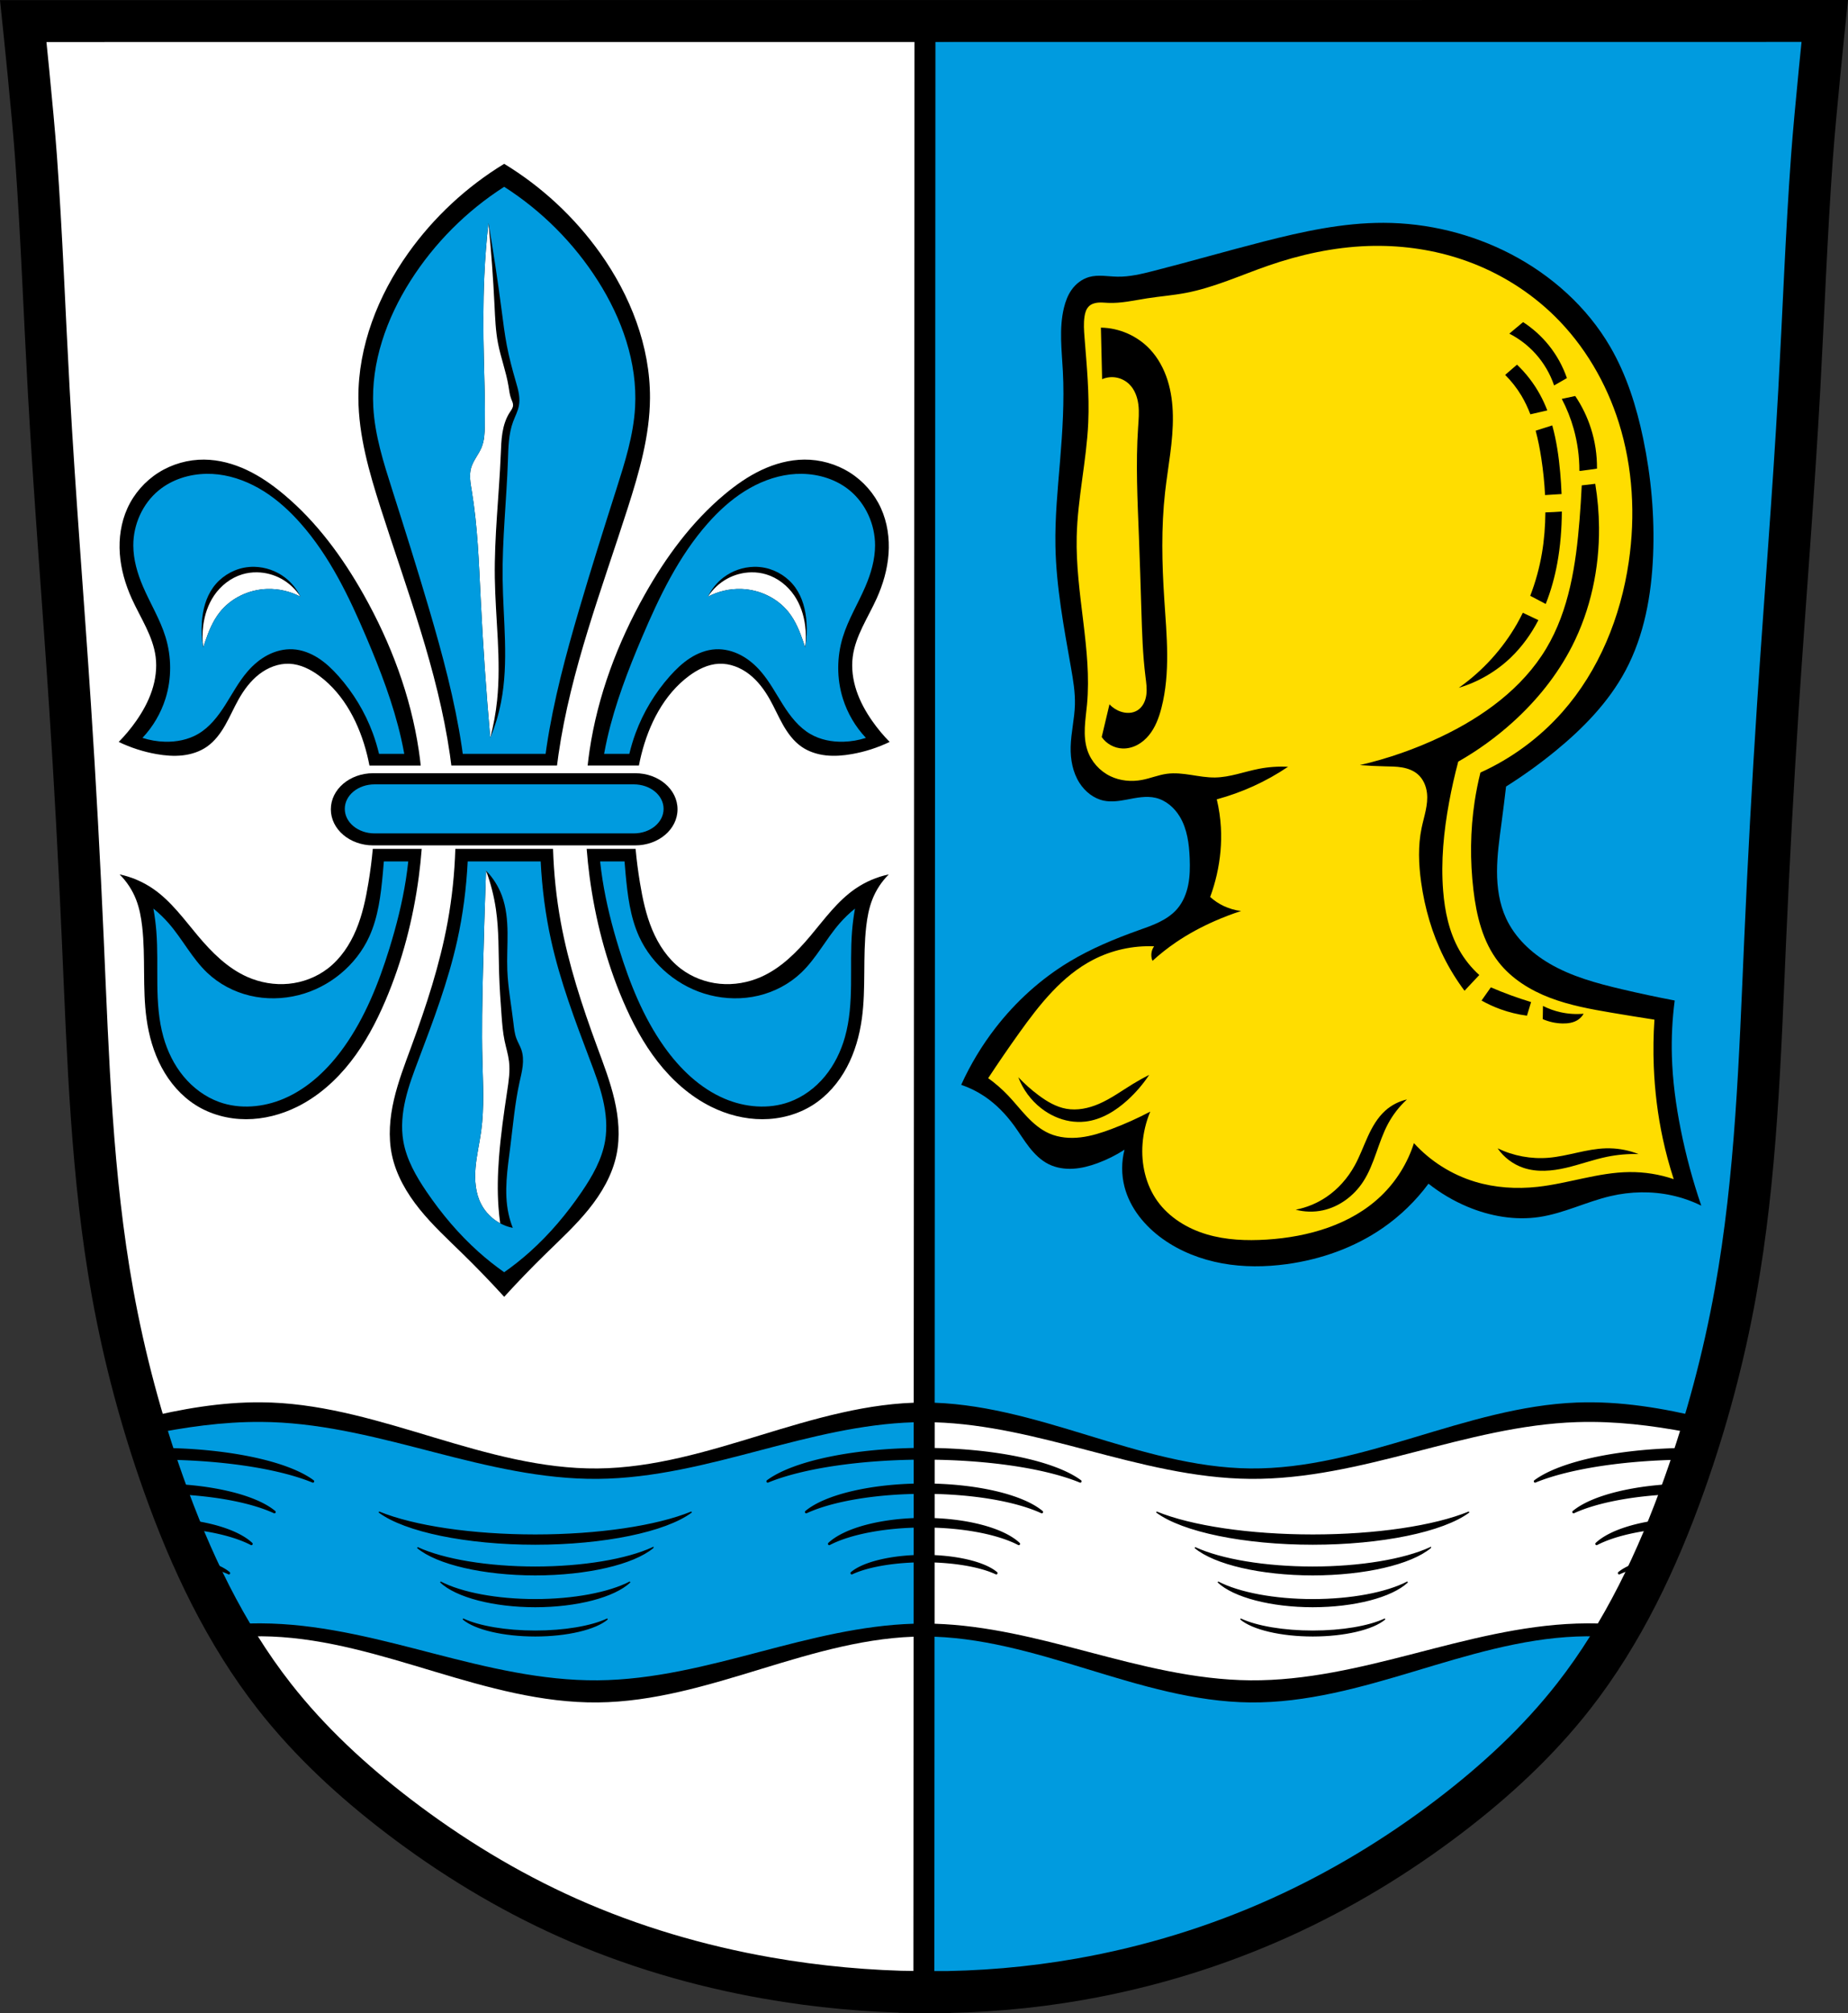
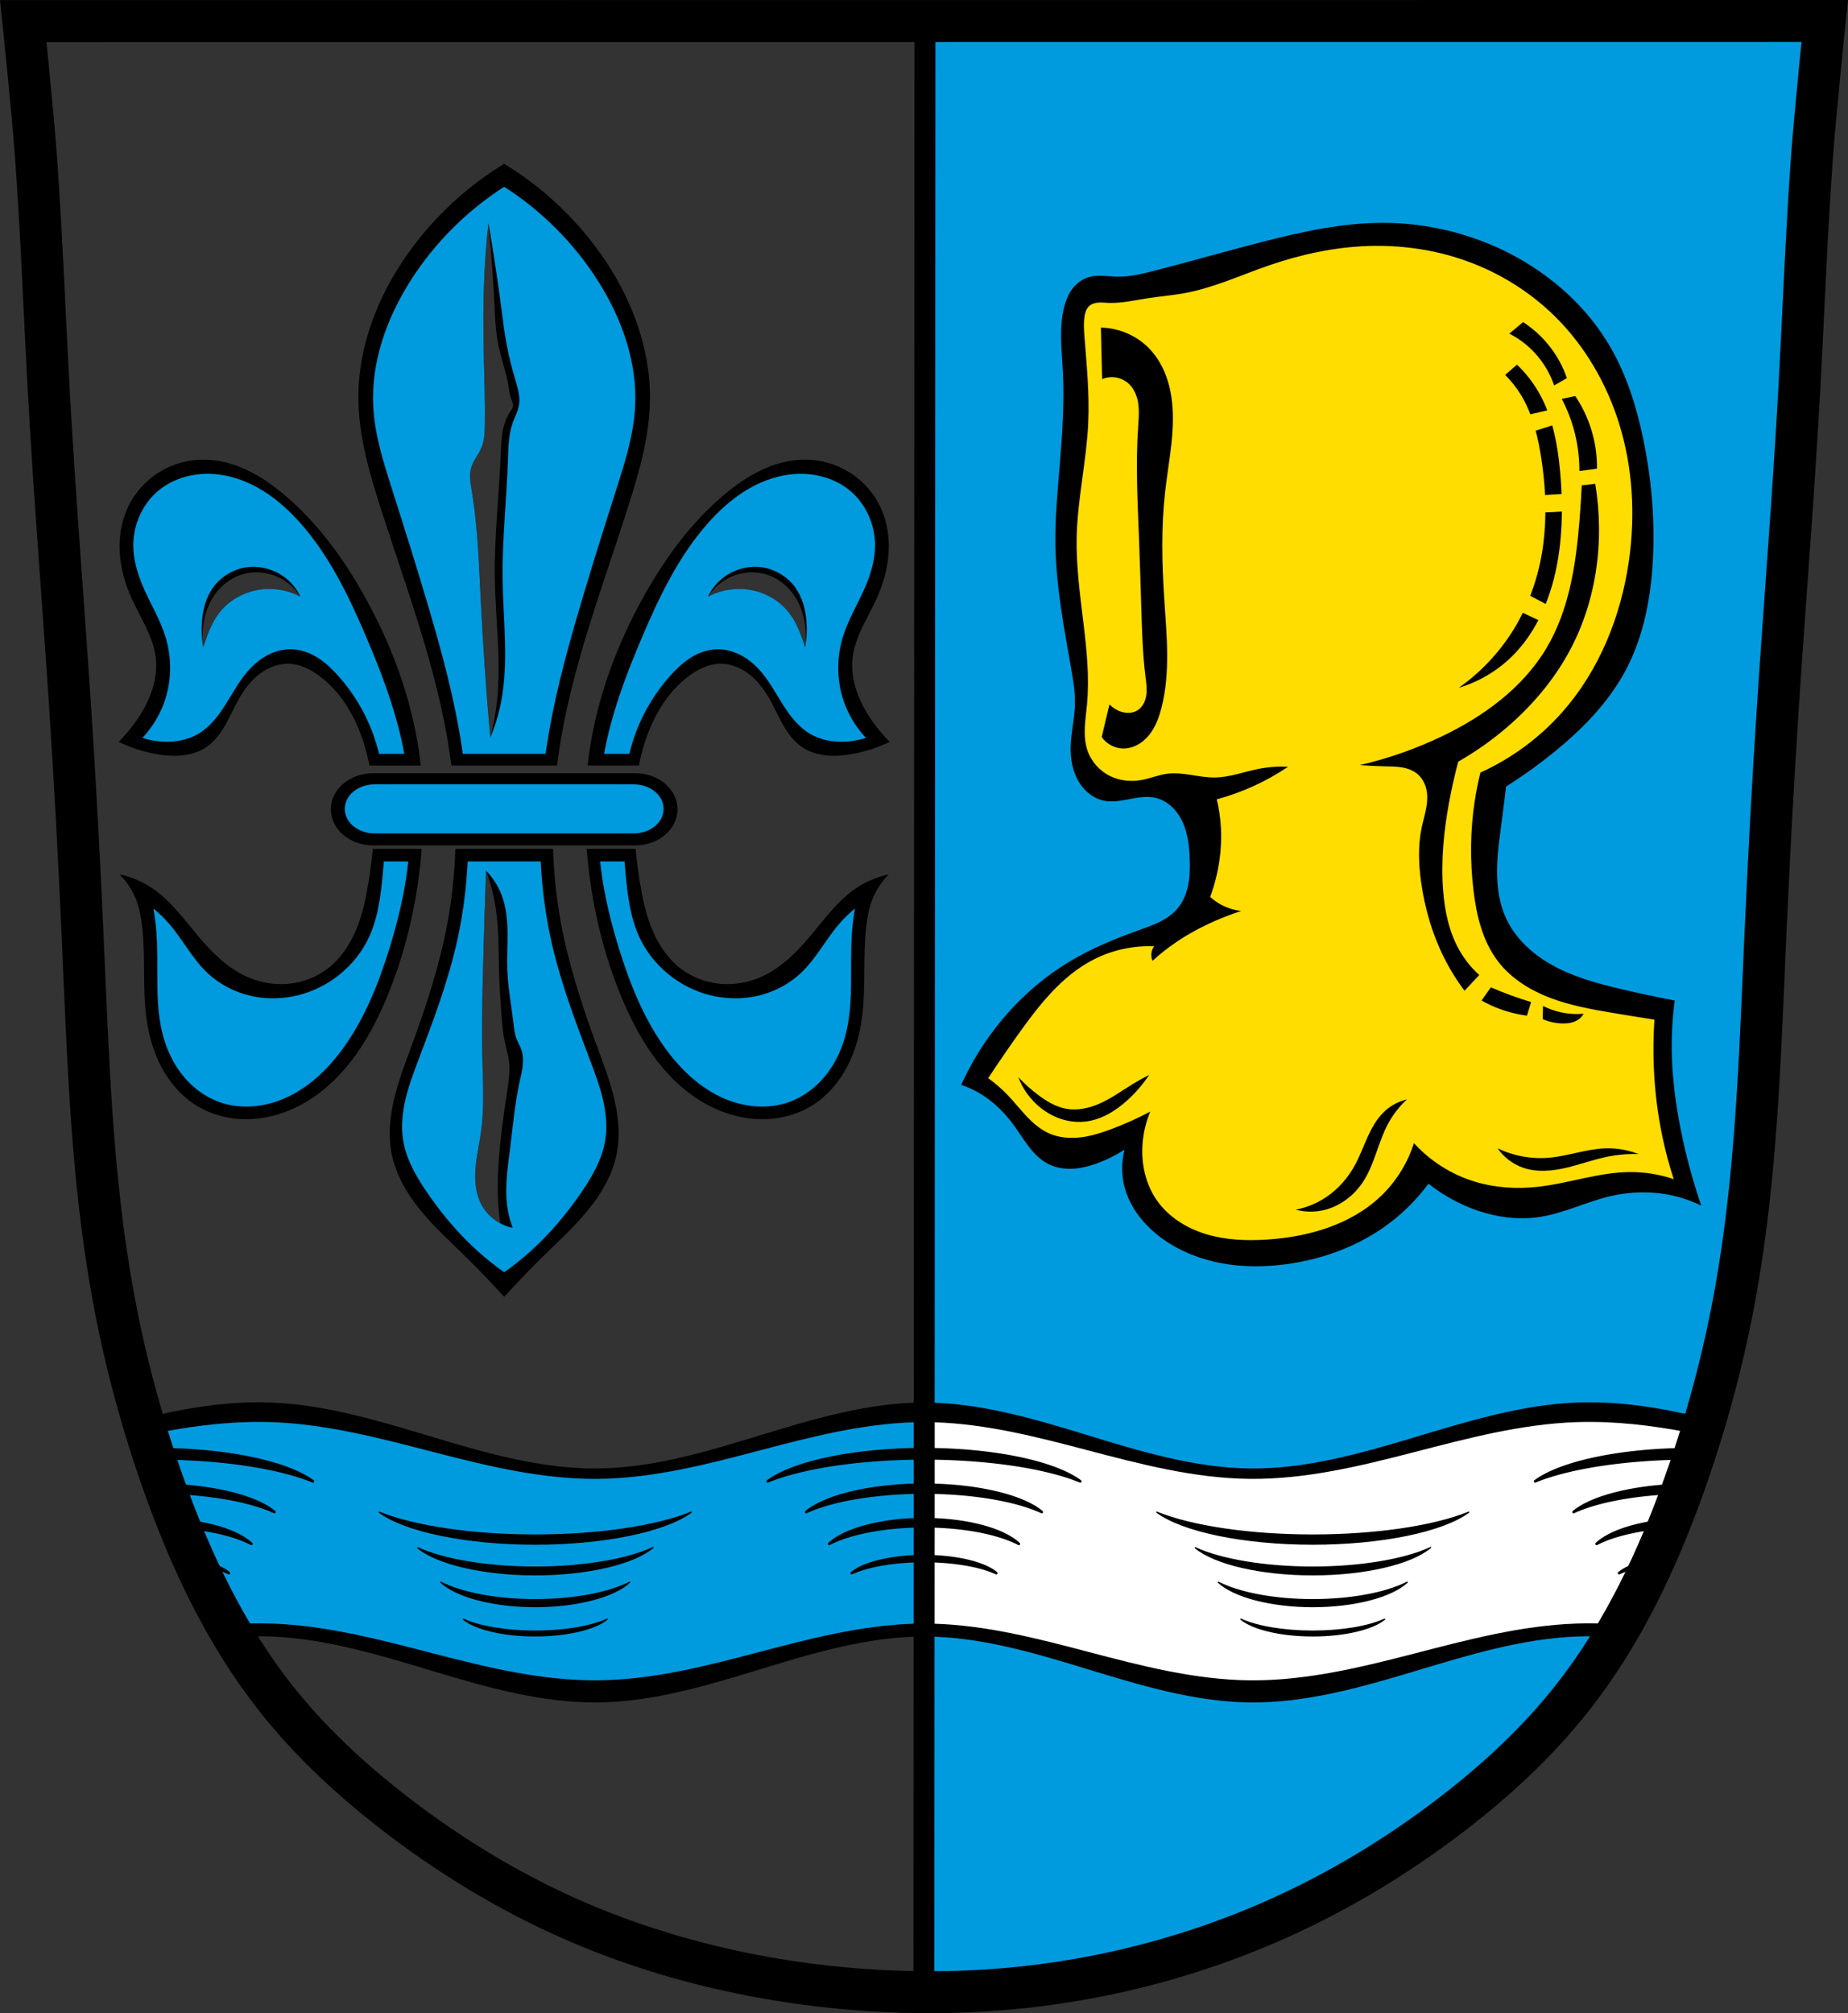
<svg xmlns="http://www.w3.org/2000/svg" xmlns:ns1="http://www.inkscape.org/namespaces/inkscape" xmlns:ns2="http://sodipodi.sourceforge.net/DTD/sodipodi-0.dtd" width="705.536" height="768.543" id="svg2" version="1.1" ns1:version="0.92.5 (2060ec1f9f, 2020-04-08)" ns2:docname="Wappen_von_Baar-Ebenhausen.svg">
  <rect width="100%" height="100%" fill="#333333" stroke="none" />
  <defs id="defs4">
    <ns1:path-effect effect="spiro" id="path-effect4602" is_visible="true" />
    <ns1:path-effect effect="spiro" id="path-effect4223" is_visible="true" />
    <ns1:path-effect effect="spiro" id="path-effect4219" is_visible="true" />
    <ns1:path-effect effect="spiro" id="path-effect4215" is_visible="true" />
    <ns1:path-effect effect="spiro" id="path-effect4161" is_visible="true" />
    <ns1:path-effect effect="spiro" id="path-effect4137" is_visible="true" />
    <ns1:path-effect effect="spiro" id="path-effect4101" is_visible="true" />
    <ns1:path-effect effect="spiro" id="path-effect4097" is_visible="true" />
    <ns1:path-effect effect="spiro" id="path-effect4042" is_visible="true" />
    <ns1:path-effect effect="spiro" id="path-effect4037" is_visible="true" />
    <ns1:path-effect effect="spiro" id="path-effect4030" is_visible="true" />
    <ns1:path-effect effect="spiro" id="path-effect4026" is_visible="true" />
    <ns1:path-effect effect="spiro" id="path-effect4020" is_visible="true" />
    <ns1:path-effect effect="spiro" id="path-effect4016" is_visible="true" />
    <ns1:path-effect effect="spiro" id="path-effect4007" is_visible="true" />
    <ns1:path-effect effect="spiro" id="path-effect4001" is_visible="true" />
    <ns1:path-effect effect="spiro" id="path-effect3997" is_visible="true" />
    <ns1:path-effect effect="spiro" id="path-effect3992" is_visible="true" />
    <ns1:path-effect effect="spiro" id="path-effect3986" is_visible="true" />
    <ns1:path-effect effect="spiro" id="path-effect3982" is_visible="true" />
    <ns1:path-effect effect="spiro" id="path-effect3977" is_visible="true" />
    <ns1:path-effect effect="spiro" id="path-effect3973" is_visible="true" />
    <ns1:path-effect effect="spiro" id="path-effect3933" is_visible="true" />
    <ns1:path-effect is_visible="true" id="path-effect3875" effect="spiro" />
    <ns1:path-effect is_visible="true" id="path-effect3875-7" effect="spiro" />
    <ns1:path-effect is_visible="true" id="path-effect3904" effect="spiro" />
    <ns1:path-effect effect="spiro" id="path-effect3933-1" is_visible="true" />
    <ns1:path-effect effect="spiro" id="path-effect3933-4" is_visible="true" />
    <ns1:path-effect effect="spiro" id="path-effect4097-9" is_visible="true" />
    <ns1:path-effect effect="spiro" id="path-effect4101-0" is_visible="true" />
    <ns1:path-effect effect="spiro" id="path-effect4137-4" is_visible="true" />
    <ns1:path-effect effect="spiro" id="path-effect4161-8" is_visible="true" />
    <ns1:path-effect effect="spiro" id="path-effect4161-4" is_visible="true" />
    <ns1:path-effect effect="spiro" id="path-effect4223-0" is_visible="true" />
  </defs>
  <ns2:namedview id="base" pagecolor="#ffffff" bordercolor="#666666" borderopacity="1.0" ns1:pageopacity="0.0" ns1:pageshadow="2" ns1:zoom="1.0318231" ns1:cx="352.768" ns1:cy="384.27132" ns1:document-units="px" ns1:current-layer="layer1" showgrid="false" ns1:window-width="1920" ns1:window-height="1046" ns1:window-x="-11" ns1:window-y="-11" ns1:window-maximized="1" ns1:snap-midpoints="true" ns1:snap-smooth-nodes="true" ns1:object-nodes="true" fit-margin-top="0" fit-margin-left="0" fit-margin-right="0" fit-margin-bottom="0" ns1:snap-global="false" ns1:object-paths="false" />
  <g ns1:label="Ebene 1" ns1:groupmode="layer" id="layer1" transform="translate(-17.164,-74.384)">
-     <path style="fill:#ffffff;stroke:#000000;stroke-width:1px;stroke-linecap:butt;stroke-linejoin:miter;stroke-opacity:1" d="m 26.859,81.36 685.212,2.679 -13.396,255.866 -10.047,170.801 -18.085,111.188 -30.141,72.339 -46.217,57.603 -77.028,52.245 -83.726,27.462 -81.716,4.019 L 272.678,818.817 211.056,794.034 151.443,753.846 105.897,702.271 75.755,623.234 54.321,522.093 47.623,406.886 35.567,194.558 Z" id="path3067" ns1:connector-curvature="0" ns2:nodetypes="ccccccccccccccccccc" />
    <path style="fill:#009bdf;fill-opacity:1;stroke:#000000;stroke-width:1px;stroke-linecap:butt;stroke-linejoin:miter;stroke-opacity:1" d="m 370.398,86.288 -0.418,745.675 c 0,0 11.292,2.091 11.989,2.23 0.697,0.139 29.275,-0.418 29.972,-0.418 0.697,0 20.492,-4.461 20.492,-4.461 l 38.894,-7.946 43.076,-17.007 41.682,-27.742 41.961,-29.833 23.002,-30.53 16.729,-21.05 24.814,-61.617 15.056,-56.041 3.903,-22.584 6.691,-57.992 5.019,-83.922 3.625,-67.193 2.928,-51.998 2.649,-57.714 4.322,-55.483 2.509,-57.295 2.23,-40.427 z" id="path3129" ns1:connector-curvature="0" ns2:nodetypes="cccsccccccccccccccccccc" />
    <path style="fill:none;stroke:#000000;stroke-width:6;stroke-linecap:butt;stroke-linejoin:miter;stroke-miterlimit:4;stroke-dasharray:none;stroke-opacity:1" d="M 369.931,79.703 V 840.384" id="path3069" ns1:connector-curvature="0" />
    <path transform="translate(716.931)" style="fill:#000000;stroke:none;stroke-width:1px;stroke-linecap:butt;stroke-linejoin:miter;stroke-opacity:1" d="m -332.8,488.527 c 3.505,-7.737 7.918,-15.062 13.12,-21.776 7.788,-10.053 17.369,-18.742 28.269,-25.293 8.246,-4.956 17.18,-8.665 26.24,-11.903 2.703,-0.966 5.429,-1.895 8.003,-3.165 2.574,-1.27 5.011,-2.903 6.875,-5.086 2.194,-2.568 3.508,-5.802 4.168,-9.114 0.66,-3.312 0.697,-6.717 0.566,-10.092 -0.214,-5.523 -0.937,-11.224 -3.787,-15.96 -2.058,-3.421 -5.312,-6.25 -9.197,-7.169 -3.633,-0.859 -7.422,-0.015 -11.091,0.676 -2.857,0.538 -5.807,0.982 -8.656,0.406 -3.869,-0.783 -7.205,-3.438 -9.333,-6.763 -2.59,-4.048 -3.499,-8.992 -3.381,-13.796 0.132,-5.394 1.479,-10.702 1.623,-16.095 0.126,-4.722 -0.671,-9.414 -1.488,-14.067 -2.706,-15.417 -5.661,-30.878 -5.951,-46.528 -0.2,-10.795 0.871,-21.566 1.758,-32.326 0.943,-11.427 1.68,-22.904 1.082,-34.355 -0.423,-8.093 -1.5,-16.334 0.406,-24.211 0.578,-2.39 1.441,-4.741 2.84,-6.763 1.628,-2.352 4.011,-4.223 6.763,-5.004 3.487,-0.99 7.196,-0.201 10.82,-0.135 4.624,0.084 9.179,-1.021 13.661,-2.164 14.062,-3.588 28.005,-7.628 42.065,-11.226 15.028,-3.846 30.34,-7.204 45.852,-7.169 16.824,0.038 33.626,4.15 48.557,11.903 15.58,8.089 29.186,20.26 38.007,35.437 6.262,10.773 10.034,22.833 12.579,35.031 3.057,14.654 4.407,29.678 3.787,44.635 -0.63,15.185 -3.385,30.555 -10.55,43.958 -6.445,12.056 -16.2,22.048 -26.781,30.703 -5.979,4.891 -12.262,9.411 -18.801,13.526 -0.548,4.693 -1.135,9.383 -1.758,14.067 -0.81,6.082 -1.685,12.179 -1.694,18.315 -0.009,6.136 0.88,12.363 3.453,17.933 3.409,7.38 9.615,13.215 16.637,17.313 8.419,4.914 17.97,7.498 27.457,9.738 6.73,1.589 13.495,3.032 20.288,4.328 -0.917,6.99 -1.279,14.053 -1.082,21.1 0.264,9.453 1.532,18.859 3.381,28.133 1.965,9.853 4.588,19.575 7.845,29.08 -3.567,-1.751 -7.345,-3.071 -11.226,-3.922 -7.682,-1.686 -15.74,-1.515 -23.399,0.271 -9.209,2.147 -17.836,6.576 -27.186,7.98 -9.258,1.39 -18.825,-0.298 -27.457,-3.922 -5.328,-2.237 -10.348,-5.204 -14.878,-8.792 -4.837,6.541 -10.758,12.279 -17.448,16.907 -10.835,7.496 -23.6,12.01 -36.654,13.796 -8.171,1.118 -16.522,1.189 -24.635,-0.287 -8.114,-1.476 -15.99,-4.528 -22.704,-9.316 -6.835,-4.874 -12.509,-11.755 -14.608,-19.883 -1.196,-4.633 -1.196,-9.569 0,-14.202 -3.224,2.084 -6.678,3.811 -10.279,5.14 -3.003,1.108 -6.132,1.943 -9.328,2.128 -3.195,0.186 -6.47,-0.301 -9.338,-1.723 -2.966,-1.47 -5.378,-3.87 -7.419,-6.477 -2.04,-2.607 -3.758,-5.45 -5.701,-8.131 -3.179,-4.385 -6.993,-8.353 -11.497,-11.362 -2.724,-1.819 -5.688,-3.279 -8.792,-4.328 z" id="path3931-3" ns1:connector-curvature="0" ns1:path-effect="#path-effect3933-1" ns1:original-d="m -332.79955,488.52665 c 0,0 7.71533,-15.24889 13.11984,-21.77624 8.06369,-9.73899 17.67758,-18.38616 28.26853,-25.29289 8.04485,-5.24633 17.65982,-7.58639 26.2397,-11.90254 5.06601,-2.54848 11.43239,-3.74665 14.87817,-8.25063 4.00651,-5.2369 4.70534,-12.61271 4.73397,-19.20637 0.0237,-5.46775 -0.83263,-11.35942 -3.78718,-15.96023 -2.10037,-3.27069 -5.48466,-6.01772 -9.19741,-7.16857 -3.53781,-1.09662 -7.39251,0.47685 -11.09101,0.67628 -2.88444,0.15554 -5.88847,1.2321 -8.65639,0.40577 -3.68125,-1.09899 -7.18873,-3.57488 -9.33267,-6.76281 -2.6423,-3.92897 -3.05058,-9.07287 -3.38141,-13.79612 -0.37678,-5.37919 1.63623,-10.70313 1.62308,-16.09549 -0.0115,-4.71502 -0.94071,-9.38345 -1.48782,-14.06663 -1.81429,-15.53011 -5.38166,-30.90277 -5.95127,-46.52812 -0.39313,-10.78417 1.29539,-21.54481 1.75833,-32.32621 0.49152,-11.44682 0.8057,-22.90103 1.08205,-34.35506 0.19468,-8.06907 -1.25463,-16.31206 0.40577,-24.21085 0.50298,-2.39273 1.33035,-4.8398 2.84038,-6.76281 1.73195,-2.20563 4.10505,-4.10958 6.7628,-5.00447 3.41853,-1.15105 7.22634,0.17027 10.82049,-0.13526 4.59384,-0.39052 9.15075,-1.20772 13.66087,-2.1641 14.19664,-3.01042 27.86498,-8.2302 42.06466,-11.22626 15.13635,-3.19369 30.39629,-7.82815 45.85183,-7.16858 16.64968,0.71053 33.89563,3.9803 48.55696,11.90254 15.23908,8.23443 28.477377,20.9726 38.006977,35.43711 6.825871,10.36066 9.935555,22.90909 12.578821,35.03134 3.181109,14.58884 4.91269,29.74537 3.787172,44.63453 -1.13586,15.02597 -3.639577,30.56734 -10.549979,43.95824 -6.227904,12.06836 -16.738938,21.56012 -26.780711,30.70315 -5.70844,5.19753 -18.80061,13.52561 -18.80061,13.52561 0,0 -1.57908,9.34467 -1.75833,14.06664 -0.45889,12.08838 -3.0301,25.13961 1.75833,36.24864 3.16806,7.34981 9.91166,12.97313 16.63651,17.31279 8.1595,5.26547 18.112273,7.09669 27.456994,9.73844 6.654198,1.88114 20.288421,4.3282 20.288421,4.3282 0,0 -1.322793,14.06151 -1.08205,21.09996 0.322877,9.43973 1.583147,18.86078 3.381404,28.13327 1.911467,9.85624 7.844856,29.08007 7.844856,29.08007 0,0 -7.314421,-3.28194 -11.22626,-3.92242 -7.697797,-1.26035 -15.684911,-0.88386 -23.399312,0.27051 -9.340503,1.3977 -17.766323,7.3025 -27.186483,7.98011 -9.22143,0.66331 -18.73424,-0.85842 -27.457,-3.92243 -5.43497,-1.90912 -14.87817,-8.79165 -14.87817,-8.79165 0,0 -10.60729,12.57217 -17.44804,16.90702 -11.02732,6.9878 -23.64117,12.75388 -36.65442,13.79613 -16.04989,1.28546 -33.77226,-0.93269 -47.33965,-9.60319 -6.92974,-4.42858 -12.04554,-12.06797 -14.60766,-19.88265 -1.47483,-4.49837 0,-14.2019 0,-14.2019 0,0 -6.5608,4.2191 -10.27947,5.13974 -6.04088,1.49555 -12.95449,2.87862 -18.66534,0.40577 -6.00597,-2.60064 -8.60361,-9.87074 -13.11985,-14.60767 -3.71786,-3.89953 -7.10696,-8.23766 -11.49677,-11.36151 -2.66137,-1.89387 -8.79165,-4.3282 -8.79165,-4.3282 z" ns2:nodetypes="caaaaaaaaaaaaaaaaaaaaaaaaaaaaacaaaacaacaaaacaaaacaaaac" />
    <path ns1:connector-curvature="0" style="fill:#ffdd00;fill-opacity:1;stroke:none;stroke-width:1px;stroke-linecap:butt;stroke-linejoin:miter;stroke-opacity:1" d="m 544.251,168.241 c -1.608,-0.017 -3.216,0.003 -4.822,0.059 -13.027,0.451 -25.908,3.269 -38.221,7.549 -10.443,3.63 -20.591,8.332 -31.455,10.381 -4.839,0.912 -9.762,1.286 -14.627,2.045 -4.964,0.775 -9.924,1.955 -14.943,1.73 -1.26,-0.056 -2.521,-0.202 -3.777,-0.096 -1.257,0.106 -2.537,0.491 -3.457,1.354 -0.533,0.499 -0.923,1.137 -1.193,1.814 -0.271,0.678 -0.427,1.396 -0.537,2.117 -0.406,2.649 -0.21,5.35 0,8.021 0.85,10.837 1.904,21.699 1.416,32.559 -0.653,14.536 -4.062,28.861 -4.404,43.408 -0.257,10.892 1.21,21.742 2.518,32.559 1.269,10.493 2.391,21.089 1.414,31.613 -0.271,2.922 -0.704,5.83 -0.832,8.762 -0.128,2.931 0.057,5.915 0.99,8.697 1.444,4.304 4.713,7.951 8.809,9.908 3.681,1.759 7.942,2.162 11.953,1.416 3.24,-0.602 6.327,-1.922 9.594,-2.359 3.058,-0.409 6.162,-0.032 9.211,0.436 3.049,0.468 6.107,1.026 9.191,0.979 5.677,-0.088 11.099,-2.216 16.672,-3.303 3.672,-0.716 7.43,-0.98 11.166,-0.785 -4.189,2.825 -8.612,5.301 -13.211,7.393 -4.518,2.055 -9.205,3.739 -13.998,5.031 0.84,3.509 1.367,7.093 1.572,10.695 0.346,6.062 -0.222,12.168 -1.572,18.088 -0.657,2.881 -1.499,5.72 -2.518,8.494 1.548,1.4 3.304,2.569 5.191,3.459 2.08,0.981 4.321,1.623 6.605,1.889 -3.362,1.095 -6.67,2.354 -9.908,3.773 -5.208,2.282 -10.241,4.981 -14.941,8.18 -3.15,2.144 -6.15,4.511 -8.967,7.078 -0.458,-1.084 -0.57,-2.312 -0.314,-3.461 0.166,-0.746 0.483,-1.458 0.928,-2.08 -8.046,-0.352 -16.176,1.445 -23.324,5.156 -11.876,6.166 -20.454,17.101 -28.234,27.988 -4.039,5.652 -7.968,11.383 -11.785,17.188 2.737,1.966 5.289,4.188 7.611,6.629 2.476,2.602 4.688,5.445 7.162,8.049 2.474,2.603 5.261,4.996 8.551,6.438 3.741,1.639 7.962,1.962 12.018,1.475 4.055,-0.488 7.977,-1.753 11.799,-3.193 5.042,-1.9 9.964,-4.115 14.73,-6.629 -1.628,3.9 -2.626,8.061 -2.945,12.275 -0.581,7.655 1.184,15.604 5.646,21.852 4.482,6.274 11.428,10.512 18.816,12.715 7.389,2.203 15.227,2.5 22.922,2.016 15.892,-1.001 32.217,-5.667 43.703,-16.695 5.76,-5.531 10.108,-12.521 12.521,-20.133 6.262,6.887 14.415,12.038 23.324,14.732 7.676,2.322 15.844,2.829 23.816,1.963 11.801,-1.282 23.24,-5.519 35.109,-5.646 5.745,-0.061 11.498,0.856 16.939,2.701 -1.658,-5.079 -3.051,-10.245 -4.174,-15.469 -1.943,-9.042 -3.072,-18.256 -3.438,-27.498 -0.236,-5.973 -0.154,-11.959 0.246,-17.924 -5.426,-0.837 -10.845,-1.714 -16.258,-2.631 -7.977,-1.352 -15.995,-2.804 -23.557,-5.682 -7.562,-2.878 -14.716,-7.289 -19.697,-13.664 -6.059,-7.755 -8.443,-17.75 -9.594,-27.523 -1.322,-11.229 -1.222,-22.637 0.473,-33.816 0.561,-3.702 1.295,-7.377 2.201,-11.01 11.906,-5.387 22.651,-13.324 31.299,-23.121 14.004,-15.864 22.255,-36.313 25.322,-57.25 2.597,-17.727 1.594,-36.067 -3.773,-53.16 -4.797,-15.276 -13.116,-29.515 -24.537,-40.736 -9.431,-9.267 -20.912,-16.416 -33.344,-20.92 -10.581,-3.833 -21.825,-5.755 -33.082,-5.877 z m 54.402,29.111 c 3.695,2.39 7.007,5.369 9.771,8.793 3.026,3.748 5.394,8.026 6.963,12.58 l -4.887,2.809 c -1.511,-4.454 -3.937,-8.594 -7.084,-12.09 -2.833,-3.146 -6.246,-5.769 -10.016,-7.695 z m -161.186,2.109 c 7.027,0.092 13.966,3.159 18.764,8.293 3.113,3.331 5.318,7.451 6.693,11.797 1.376,4.346 1.944,8.92 2.023,13.479 0.171,9.791 -1.873,19.466 -2.967,29.197 -1.525,13.569 -1.204,27.283 -0.312,40.908 0.908,13.884 2.382,28.058 -1.092,41.531 -0.965,3.745 -2.351,7.472 -4.814,10.453 -1.232,1.491 -2.727,2.776 -4.439,3.674 -1.713,0.897 -3.648,1.396 -5.58,1.33 -3.14,-0.107 -6.187,-1.779 -7.963,-4.371 l 2.967,-12.49 c 1.187,1.288 2.707,2.265 4.371,2.811 1.024,0.335 2.106,0.509 3.182,0.449 1.075,-0.06 2.144,-0.359 3.064,-0.918 1.008,-0.612 1.819,-1.525 2.387,-2.559 0.568,-1.034 0.9,-2.185 1.061,-3.354 0.322,-2.337 -0.032,-4.706 -0.324,-7.047 -1.048,-8.385 -1.306,-16.848 -1.562,-25.295 -0.285,-9.369 -0.571,-18.737 -0.936,-28.104 -0.541,-13.893 -1.253,-27.818 -0.312,-41.689 0.197,-2.91 0.465,-5.839 0.1,-8.732 -0.366,-2.893 -1.432,-5.796 -3.535,-7.816 -1.334,-1.281 -3.049,-2.159 -4.869,-2.49 -1.82,-0.331 -3.736,-0.114 -5.436,0.615 z m 158.865,14.135 c 3.476,3.315 6.438,7.165 8.75,11.375 1.082,1.97 2.01,4.009 2.818,6.094 l -6.467,1.486 c -0.955,-2.474 -2.072,-4.879 -3.443,-7.16 -1.725,-2.869 -3.806,-5.525 -6.178,-7.887 z m 22.229,11.969 c 2.563,3.802 4.586,7.969 5.986,12.336 1.591,4.961 2.378,10.179 2.32,15.389 l -6.229,0.855 h -0.49 c 0.018,-5.441 -0.723,-10.883 -2.197,-16.121 -1.106,-3.93 -2.624,-7.744 -4.52,-11.359 z m -8.77,11.221 c 1.625,5.835 2.491,11.926 3.029,17.971 0.244,2.738 0.42,5.485 0.529,8.234 l -6.307,0.395 c -0.229,-4.688 -0.721,-9.368 -1.428,-14.004 -0.541,-3.55 -1.229,-7.104 -2.158,-10.58 z m 16.412,22.295 c 0.909,5.511 1.392,11.093 1.441,16.678 0.137,15.653 -3.201,31.409 -10.318,45.352 -5.615,10.998 -13.508,20.761 -22.676,29.033 -6.35,5.729 -13.323,10.768 -20.756,14.998 -1.36,5.111 -2.522,10.275 -3.48,15.477 -2.055,11.148 -3.179,22.534 -2.279,33.834 0.623,7.827 2.269,15.711 6.119,22.555 2.018,3.586 4.622,6.842 7.678,9.598 l -5.639,6 c -3.022,-4.027 -5.676,-8.33 -7.918,-12.838 -4.447,-8.942 -7.253,-18.664 -8.639,-28.555 -0.964,-6.885 -1.242,-13.946 0.176,-20.752 0.92,-4.416 2.556,-8.821 2.055,-13.305 -0.305,-2.727 -1.469,-5.424 -3.549,-7.215 -1.656,-1.426 -3.79,-2.203 -5.943,-2.578 -2.153,-0.376 -4.35,-0.378 -6.535,-0.422 -3.203,-0.065 -6.404,-0.226 -9.598,-0.48 10.667,-2.469 21.065,-6.096 30.953,-10.797 16.025,-7.619 31.085,-18.486 40.193,-33.713 8.754,-14.634 11.358,-32.073 12.717,-49.07 0.351,-4.394 0.631,-8.796 0.84,-13.199 z m -12.75,10.594 c -0.044,6.589 -0.554,13.166 -1.732,19.646 -0.967,5.314 -2.421,10.597 -4.426,15.631 l -5.91,-3.113 c 2.031,-5.264 3.531,-10.738 4.475,-16.303 0.871,-5.136 1.261,-10.332 1.305,-15.539 2.099,-0.058 4.195,-0.166 6.289,-0.322 z m -14.9,38.635 5.936,2.816 c -2.737,5.264 -6.193,10.106 -10.477,14.227 -5.588,5.376 -12.476,9.391 -19.908,11.604 9.073,-6.391 16.719,-14.794 22.229,-24.428 0.789,-1.38 1.519,-2.793 2.221,-4.219 z m -12.209,142.996 c 2.53,1.092 5.091,2.11 7.68,3.055 2.536,0.925 5.098,1.779 7.682,2.561 l -1.57,5.203 c -3.463,-0.453 -6.876,-1.286 -10.158,-2.479 -2.481,-0.901 -4.887,-2.006 -7.186,-3.303 z m 19.902,7.102 c 2.12,1.071 4.374,1.876 6.691,2.395 2.892,0.647 5.884,0.842 8.836,0.578 -0.522,0.925 -1.263,1.724 -2.146,2.312 -1.699,1.132 -3.824,1.44 -5.865,1.404 -2.608,-0.046 -5.206,-0.609 -7.598,-1.65 z m -150.328,26.297 c -2.336,3.527 -5.109,6.764 -8.234,9.615 -4.539,4.14 -10.044,7.538 -16.148,8.232 -1.96,0.223 -3.95,0.164 -5.896,-0.158 -4.006,-0.663 -7.796,-2.442 -10.996,-4.941 -3.911,-3.055 -6.962,-7.202 -8.713,-11.846 2.38,2.52 4.978,4.834 7.756,6.906 3.171,2.366 6.678,4.455 10.572,5.152 4.184,0.749 8.527,-0.177 12.43,-1.859 4.604,-1.985 8.688,-4.976 12.963,-7.596 2.042,-1.251 4.133,-2.421 6.268,-3.506 z m 98.396,9.402 c -2.9,2.655 -5.347,5.804 -7.207,9.268 -3.807,7.091 -5.125,15.395 -9.523,22.135 -3.538,5.421 -9.112,9.595 -15.443,10.939 -3.389,0.719 -6.946,0.63 -10.295,-0.258 4.126,-0.796 8.089,-2.425 11.582,-4.762 4.562,-3.051 8.291,-7.29 10.939,-12.098 1.946,-3.533 3.315,-7.35 4.99,-11.02 1.675,-3.67 3.715,-7.267 6.721,-9.957 2.327,-2.082 5.191,-3.56 8.236,-4.248 z m 77.523,18.658 c 3.72,0.085 7.426,0.828 10.889,2.191 -4.011,-0.119 -8.037,0.227 -11.969,1.029 -5.338,1.089 -10.471,3.009 -15.779,4.236 -5.308,1.227 -10.969,1.735 -16.137,0.01 -3.992,-1.333 -7.525,-3.994 -9.908,-7.463 6.004,2.898 12.788,4.156 19.432,3.604 7.375,-0.613 14.481,-3.396 21.879,-3.604 0.531,-0.015 1.062,-0.016 1.594,-0.004 z" id="path3971-1" />
    <path ns1:connector-curvature="0" style="fill:#000000;stroke:none;stroke-width:1;stroke-linecap:round;stroke-linejoin:round;stroke-miterlimit:4;stroke-dasharray:none;stroke-opacity:1" d="m 209.654,136.925 c -14.347,8.728 -26.894,20.401 -36.635,34.08 -11.509,16.162 -19.143,35.538 -19.029,55.379 0.082,14.353 4.145,28.361 8.521,42.031 9.937,31.04 21.738,61.746 26.41,94.002 0.203,1.403 0.389,2.81 0.564,4.217 h 40.336 c 0.175,-1.407 0.361,-2.814 0.564,-4.217 4.672,-32.256 16.473,-62.962 26.41,-94.002 4.376,-13.67 8.439,-27.678 8.521,-42.031 0.113,-19.841 -7.52,-39.217 -19.029,-55.379 -9.741,-13.679 -22.288,-25.352 -36.635,-34.08 z m -6.012,22.566 c 1.037,10.466 1.811,20.956 2.32,31.461 0.235,4.853 0.417,9.731 1.336,14.502 1.063,5.517 3.101,10.82 4.006,16.365 0.268,1.644 0.439,3.323 1.043,4.875 0.154,0.397 0.336,0.783 0.477,1.186 0.14,0.402 0.24,0.826 0.221,1.252 -0.022,0.486 -0.199,0.953 -0.432,1.381 -0.232,0.428 -0.52,0.824 -0.787,1.23 -1.536,2.337 -2.383,5.07 -2.836,7.83 -0.453,2.76 -0.531,5.567 -0.646,8.361 -0.647,15.678 -2.487,31.316 -2.264,47.006 0.222,15.628 2.49,31.289 0.871,46.834 -0.502,4.816 -1.375,9.593 -2.611,14.275 -1.565,-17.616 -2.785,-35.262 -3.656,-52.926 -0.684,-13.862 -1.158,-27.778 -3.43,-41.471 -0.477,-2.877 -1.029,-5.866 -0.227,-8.67 0.809,-2.827 2.898,-5.112 4.004,-7.836 1.043,-2.57 1.164,-5.408 1.219,-8.182 0.165,-8.357 -0.149,-16.714 -0.348,-25.07 -0.257,-10.794 -0.322,-21.598 0.174,-32.383 0.307,-6.688 0.829,-13.367 1.566,-20.021 z M 95.154,249.843 c -6.122,-0.055 -12.254,1.669 -17.434,4.934 -5.179,3.265 -9.384,8.062 -11.914,13.637 -2.452,5.403 -3.32,11.459 -2.896,17.377 0.424,5.918 2.111,11.705 4.555,17.111 3.314,7.331 8.089,14.238 9.119,22.217 0.56,4.339 -0.044,8.786 -1.426,12.938 -1.381,4.151 -3.525,8.021 -6.037,11.604 -1.985,2.831 -4.204,5.496 -6.631,7.959 4.567,2.195 9.434,3.762 14.424,4.643 3.275,0.578 6.626,0.86 9.932,0.492 3.305,-0.368 6.574,-1.411 9.303,-3.312 3.006,-2.095 5.233,-5.132 7.045,-8.316 1.812,-3.185 3.261,-6.563 5.059,-9.756 2.041,-3.624 4.568,-7.039 7.854,-9.59 3.286,-2.55 7.391,-4.186 11.547,-4.006 4.174,0.181 8.088,2.151 11.441,4.643 9.626,7.151 15.352,18.537 18.238,30.176 0.333,1.341 0.62,2.691 0.887,4.043 h 19.574 c -0.209,-1.905 -0.449,-3.805 -0.73,-5.701 -3.103,-20.936 -10.675,-41.08 -21.057,-59.523 -8.051,-14.302 -17.92,-27.774 -30.51,-38.303 -4.32,-3.613 -8.966,-6.879 -14.059,-9.283 -5.092,-2.404 -10.652,-3.93 -16.283,-3.98 z m 229,0 c -5.631,0.051 -11.191,1.576 -16.283,3.98 -5.092,2.404 -9.739,5.671 -14.059,9.283 -12.59,10.529 -22.459,24.001 -30.51,38.303 -10.382,18.443 -17.954,38.588 -21.057,59.523 -0.281,1.896 -0.522,3.797 -0.73,5.701 h 19.574 c 0.267,-1.352 0.554,-2.702 0.887,-4.043 2.887,-11.639 8.612,-23.025 18.238,-30.176 3.354,-2.491 7.267,-4.461 11.441,-4.643 4.155,-0.18 8.261,1.455 11.547,4.006 3.286,2.55 5.813,5.966 7.854,9.59 1.798,3.193 3.247,6.571 5.059,9.756 1.812,3.185 4.039,6.222 7.045,8.316 2.729,1.902 5.997,2.944 9.303,3.312 3.305,0.368 6.656,0.086 9.932,-0.492 4.99,-0.881 9.857,-2.447 14.424,-4.643 -2.426,-2.463 -4.646,-5.128 -6.631,-7.959 -2.512,-3.582 -4.656,-7.452 -6.037,-11.604 -1.381,-4.151 -1.986,-8.598 -1.426,-12.938 1.03,-7.979 5.805,-14.886 9.119,-22.217 2.444,-5.406 4.131,-11.193 4.555,-17.111 0.424,-5.918 -0.445,-11.974 -2.896,-17.377 -2.53,-5.575 -6.735,-10.372 -11.914,-13.637 -5.179,-3.265 -11.312,-4.989 -17.434,-4.934 z m -208.828,43.029 c 3.199,0.054 6.393,0.897 9.201,2.439 2.966,1.628 5.517,4.009 7.346,6.855 -3.897,-2.051 -8.329,-3.075 -12.73,-2.939 -6.944,0.214 -13.816,3.454 -18.115,8.912 -2.628,3.336 -4.249,7.344 -5.602,11.369 -0.228,0.68 -0.449,1.361 -0.664,2.045 -0.366,-2.791 -0.366,-5.629 0,-8.42 0.529,-4.028 1.84,-7.99 4.111,-11.359 2.564,-3.803 6.381,-6.8 10.771,-8.127 1.84,-0.556 3.762,-0.808 5.682,-0.775 z m 188.656,0 c 1.92,-0.033 3.841,0.219 5.682,0.775 4.391,1.326 8.208,4.324 10.771,8.127 2.271,3.369 3.583,7.331 4.111,11.359 0.366,2.791 0.366,5.629 0,8.42 -0.215,-0.684 -0.436,-1.365 -0.664,-2.045 -1.352,-4.025 -2.974,-8.034 -5.602,-11.369 -4.299,-5.458 -11.171,-8.698 -18.115,-8.912 -4.401,-0.136 -8.834,0.889 -12.73,2.939 1.829,-2.846 4.38,-5.227 7.346,-6.855 2.808,-1.542 6.002,-2.385 9.201,-2.439 z m -144.334,76.686 c -8.959,0 -16.172,6.144 -16.172,13.777 0,7.633 7.213,13.779 16.172,13.779 H 259.66 c 8.959,0 16.172,-6.146 16.172,-13.779 0,-7.633 -7.213,-13.777 -16.172,-13.777 z m -0.16,28.887 c -0.388,4.321 -0.954,8.628 -1.658,12.895 -1.011,6.126 -2.303,12.252 -4.697,17.98 -2.394,5.729 -5.956,11.079 -10.889,14.85 -4.285,3.275 -9.522,5.265 -14.891,5.777 -5.369,0.512 -10.855,-0.441 -15.785,-2.627 -7.565,-3.355 -13.584,-9.412 -18.902,-15.752 -5.32,-6.342 -10.255,-13.218 -17.078,-17.906 -3.841,-2.639 -8.208,-4.511 -12.768,-5.473 2.739,2.721 4.9,6.02 6.301,9.617 1.278,3.283 1.921,6.779 2.322,10.279 1.335,11.661 0.062,23.524 1.658,35.152 0.888,6.469 2.682,12.855 5.756,18.615 3.074,5.76 7.467,10.883 12.98,14.381 5.709,3.622 12.505,5.414 19.266,5.416 6.761,0.002 13.476,-1.75 19.533,-4.754 8.027,-3.981 14.875,-10.105 20.391,-17.166 5.515,-7.061 9.746,-15.052 13.268,-23.291 6.454,-15.099 10.599,-31.143 12.768,-47.42 0.468,-3.512 0.827,-7.04 1.104,-10.574 z m 31.516,0 c -0.292,9.348 -1.254,18.671 -2.934,27.873 -2.979,16.318 -8.185,32.145 -13.916,47.711 -2.443,6.636 -4.992,13.259 -6.592,20.146 -1.6,6.888 -2.227,14.109 -0.791,21.033 1.597,7.698 5.675,14.694 10.611,20.812 4.937,6.118 10.744,11.465 16.367,16.959 5.46,5.334 10.765,10.827 15.904,16.471 5.14,-5.644 10.444,-11.136 15.904,-16.471 5.623,-5.494 11.431,-10.841 16.367,-16.959 4.937,-6.118 9.015,-13.115 10.611,-20.812 1.436,-6.924 0.809,-14.145 -0.791,-21.033 -1.6,-6.888 -4.149,-13.511 -6.592,-20.146 -5.731,-15.566 -10.937,-31.393 -13.916,-47.711 -1.68,-9.202 -2.641,-18.525 -2.934,-27.873 z m 50.139,0 c 0.277,3.534 0.636,7.062 1.104,10.574 2.168,16.277 6.314,32.321 12.768,47.42 3.522,8.239 7.752,16.23 13.268,23.291 5.515,7.061 12.363,13.185 20.391,17.166 6.057,3.003 12.773,4.756 19.533,4.754 6.761,-0.002 13.557,-1.794 19.266,-5.416 5.514,-3.498 9.906,-8.62 12.98,-14.381 3.074,-5.76 4.868,-12.146 5.756,-18.615 1.596,-11.628 0.323,-23.491 1.658,-35.152 0.401,-3.5 1.044,-6.997 2.322,-10.279 1.401,-3.597 3.562,-6.896 6.301,-9.617 -4.56,0.961 -8.927,2.834 -12.768,5.473 -6.823,4.688 -11.758,11.564 -17.078,17.906 -5.318,6.34 -11.338,12.397 -18.902,15.752 -4.93,2.186 -10.417,3.139 -15.785,2.627 -5.369,-0.512 -10.606,-2.503 -14.891,-5.777 -4.933,-3.77 -8.495,-9.121 -10.889,-14.85 -2.394,-5.729 -3.686,-11.854 -4.697,-17.98 -0.704,-4.266 -1.27,-8.574 -1.658,-12.895 z m -38.424,8.301 c 1.776,4.764 3.045,9.719 3.777,14.75 1.182,8.121 0.965,16.37 1.221,24.572 0.166,5.332 0.535,10.656 0.932,15.977 0.242,3.249 0.497,6.506 1.162,9.695 0.546,2.618 1.366,5.185 1.684,7.84 0.45,3.768 -0.131,7.574 -0.697,11.326 -1.276,8.45 -2.49,16.918 -3.137,25.439 -0.479,6.321 -0.644,12.678 -0.174,19 0.15,2.021 0.365,4.037 0.645,6.045 -3.087,-1.634 -5.659,-4.227 -7.27,-7.326 -2.183,-4.201 -2.558,-9.128 -2.16,-13.846 0.398,-4.718 1.519,-9.342 2.16,-14.033 1.228,-8.99 0.687,-18.113 0.465,-27.184 -0.279,-11.382 -0.051,-22.77 0.232,-34.152 0.317,-12.703 0.703,-25.405 1.16,-38.104 z" id="path4095-5" />
    <path ns1:connector-curvature="0" style="fill:#009bdf;fill-opacity:1;stroke:none;stroke-width:1;stroke-linecap:round;stroke-linejoin:round;stroke-miterlimit:4;stroke-dasharray:none;stroke-opacity:1" d="m 209.654,145.698 c -14.358,9.179 -26.672,21.536 -35.803,35.924 -9.112,14.359 -15.107,31.174 -14.174,48.154 0.592,10.77 3.909,21.18 7.184,31.457 4.854,15.235 9.668,30.485 14.176,45.826 5.067,17.245 9.756,34.653 12.426,52.428 0.134,0.892 0.253,1.786 0.377,2.68 h 31.629 c 0.124,-0.893 0.243,-1.788 0.377,-2.68 2.67,-17.775 7.359,-35.182 12.426,-52.428 4.508,-15.341 9.322,-30.591 14.176,-45.826 3.274,-10.277 6.592,-20.687 7.184,-31.457 0.933,-16.98 -5.062,-33.796 -14.174,-48.154 -9.13,-14.388 -21.445,-26.745 -35.803,-35.924 z m -6.012,13.793 c 1.909,11.113 3.594,22.265 5.051,33.447 0.577,4.431 1.118,8.87 1.955,13.26 0.877,4.602 2.077,9.136 3.385,13.635 0.515,1.77 1.048,3.544 1.293,5.371 0.18,1.344 0.2,2.718 -0.049,4.051 -0.397,2.125 -1.458,4.059 -2.211,6.086 -1.76,4.735 -1.822,9.901 -1.994,14.949 -0.513,15.017 -2.194,29.999 -2.014,45.023 0.189,15.773 2.417,31.726 -0.619,47.205 -0.909,4.633 -2.284,9.173 -4.1,13.531 -1.565,-17.616 -2.785,-35.262 -3.656,-52.926 -0.684,-13.862 -1.158,-27.778 -3.43,-41.471 -0.477,-2.877 -1.029,-5.866 -0.227,-8.67 0.809,-2.827 2.898,-5.112 4.004,-7.836 1.043,-2.57 1.164,-5.408 1.219,-8.182 0.165,-8.357 -0.149,-16.714 -0.348,-25.07 -0.257,-10.794 -0.322,-21.598 0.174,-32.383 0.307,-6.688 0.829,-13.367 1.566,-20.021 z m -107.662,95.779 c -6.588,0.103 -13.16,2.158 -18.229,6.326 -6.146,5.054 -9.704,13.013 -9.695,20.971 0.006,5.443 1.572,10.782 3.719,15.783 2.763,6.437 6.506,12.472 8.568,19.166 2.348,7.621 2.387,15.955 0,23.564 -1.749,5.576 -4.78,10.745 -8.793,14.994 2.767,0.891 5.662,1.388 8.568,1.467 4.375,0.119 8.84,-0.738 12.627,-2.932 4.438,-2.571 7.673,-6.783 10.424,-11.111 2.751,-4.328 5.162,-8.912 8.518,-12.791 2.169,-2.508 4.733,-4.703 7.672,-6.238 2.939,-1.535 6.267,-2.391 9.578,-2.217 3.465,0.182 6.809,1.483 9.729,3.357 2.919,1.875 5.44,4.31 7.746,6.902 5.657,6.36 10.128,13.776 13.078,21.76 0.958,2.593 1.733,5.23 2.385,7.895 h 9.633 c -0.359,-1.963 -0.753,-3.919 -1.195,-5.865 -3.026,-13.311 -7.957,-26.112 -13.303,-38.672 -6.59,-15.485 -13.985,-30.92 -25.143,-43.518 -4.118,-4.65 -8.745,-8.894 -14.004,-12.199 -5.259,-3.306 -11.171,-5.658 -17.338,-6.404 -1.503,-0.182 -3.025,-0.262 -4.545,-0.238 z m 227.348,0 c -1.52,-0.024 -3.042,0.056 -4.545,0.238 -6.166,0.747 -12.079,3.099 -17.338,6.404 -5.259,3.306 -9.886,7.549 -14.004,12.199 -11.158,12.598 -18.553,28.033 -25.143,43.518 -5.345,12.56 -10.276,25.361 -13.303,38.672 -0.442,1.946 -0.836,3.902 -1.195,5.865 h 9.633 c 0.651,-2.665 1.427,-5.302 2.385,-7.895 2.951,-7.984 7.421,-15.4 13.078,-21.76 2.306,-2.592 4.827,-5.028 7.746,-6.902 2.919,-1.875 6.264,-3.175 9.729,-3.357 3.311,-0.174 6.639,0.682 9.578,2.217 2.939,1.535 5.503,3.73 7.672,6.238 3.355,3.879 5.767,8.463 8.518,12.791 2.751,4.328 5.986,8.541 10.424,11.111 3.787,2.194 8.252,3.051 12.627,2.932 2.906,-0.079 5.801,-0.575 8.568,-1.467 -4.013,-4.249 -7.044,-9.418 -8.793,-14.994 -2.387,-7.609 -2.348,-15.943 0,-23.564 2.062,-6.694 5.806,-12.729 8.568,-19.166 2.147,-5.002 3.713,-10.34 3.719,-15.783 0.008,-7.957 -3.549,-15.917 -9.695,-20.971 -5.069,-4.168 -11.641,-6.223 -18.229,-6.326 z m -209.016,35.502 c 4.167,0.093 8.313,1.529 11.629,4.068 2.518,1.928 4.569,4.462 5.932,7.326 -3.897,-2.051 -8.329,-3.075 -12.73,-2.939 -6.944,0.214 -13.816,3.454 -18.115,8.912 -2.628,3.336 -4.249,7.344 -5.602,11.369 -0.228,0.68 -0.449,1.361 -0.664,2.045 -0.577,-3.205 -0.753,-6.481 -0.523,-9.729 0.328,-4.629 1.531,-9.302 4.217,-13.086 2.759,-3.887 7.041,-6.658 11.713,-7.604 1.364,-0.276 2.755,-0.394 4.145,-0.363 z m 190.684,0 c 1.389,-0.031 2.78,0.087 4.145,0.363 4.672,0.945 8.954,3.716 11.713,7.604 2.686,3.784 3.889,8.457 4.217,13.086 0.23,3.248 0.053,6.524 -0.523,9.729 -0.215,-0.684 -0.436,-1.365 -0.664,-2.045 -1.352,-4.025 -2.974,-8.034 -5.602,-11.369 -4.299,-5.458 -11.171,-8.698 -18.115,-8.912 -4.401,-0.136 -8.834,0.889 -12.73,2.939 1.362,-2.864 3.414,-5.398 5.932,-7.326 3.316,-2.539 7.461,-3.975 11.629,-4.068 z m -144.814,83.043 c -6.307,0 -11.385,4.176 -11.385,9.363 0,5.187 5.078,9.363 11.385,9.363 h 98.945 c 6.307,0 11.385,-4.176 11.385,-9.363 0,-5.187 -5.078,-9.363 -11.385,-9.363 z m 3.529,29.418 c -0.125,1.532 -0.247,3.066 -0.389,4.59 -0.768,8.231 -1.755,16.606 -5.186,24.127 -5.006,10.976 -15.249,19.374 -26.945,22.324 -6.069,1.531 -12.507,1.654 -18.598,0.211 -6.091,-1.443 -11.819,-4.462 -16.352,-8.779 -5.767,-5.493 -9.426,-12.824 -14.658,-18.828 -1.783,-2.047 -3.746,-3.935 -5.861,-5.637 0.52,2.873 0.896,5.77 1.127,8.68 1.069,13.479 -0.956,27.347 2.705,40.363 1.533,5.45 4.069,10.651 7.676,15.016 3.607,4.364 8.305,7.871 13.633,9.787 7.901,2.842 16.846,2.033 24.578,-1.24 9.471,-4.01 17.156,-11.457 23.113,-19.842 7.991,-11.247 13.169,-24.252 17.248,-37.432 2.676,-8.646 4.914,-17.44 6.314,-26.381 0.362,-2.312 0.666,-4.632 0.914,-6.959 z m 32.012,0 c -0.515,10.169 -1.8,20.297 -4.006,30.234 -3.455,15.56 -9.116,30.53 -14.758,45.438 -1.888,4.989 -3.782,9.996 -4.994,15.191 -1.212,5.195 -1.729,10.618 -0.832,15.877 1.207,7.079 4.889,13.483 8.932,19.418 5.697,8.364 12.262,16.167 19.807,22.912 3.106,2.777 6.375,5.372 9.783,7.768 3.409,-2.395 6.677,-4.991 9.783,-7.768 7.545,-6.745 14.107,-14.548 19.805,-22.912 4.043,-5.935 7.726,-12.339 8.934,-19.418 0.897,-5.259 0.38,-10.682 -0.832,-15.877 -1.212,-5.195 -3.106,-10.202 -4.994,-15.191 -5.642,-14.907 -11.303,-29.877 -14.758,-45.438 -2.206,-9.937 -3.49,-20.066 -4.006,-30.234 z m 50.555,0 c 0.248,2.327 0.552,4.647 0.914,6.959 1.4,8.941 3.639,17.735 6.314,26.381 4.079,13.18 9.257,26.184 17.248,37.432 5.957,8.385 13.642,15.832 23.113,19.842 7.732,3.274 16.677,4.082 24.578,1.24 5.328,-1.916 10.026,-5.423 13.633,-9.787 3.607,-4.365 6.143,-9.565 7.676,-15.016 3.661,-13.017 1.636,-26.884 2.705,-40.363 0.231,-2.91 0.607,-5.807 1.127,-8.68 -2.115,1.702 -4.078,3.59 -5.861,5.637 -5.232,6.005 -8.891,13.335 -14.658,18.828 -4.532,4.317 -10.261,7.337 -16.352,8.779 -6.091,1.443 -12.528,1.32 -18.598,-0.211 -11.697,-2.95 -21.94,-11.349 -26.945,-22.324 -3.43,-7.521 -4.418,-15.896 -5.186,-24.127 -0.142,-1.524 -0.264,-3.058 -0.389,-4.59 z m -43.559,3.512 c 2.649,2.707 4.722,5.975 6.041,9.525 1.672,4.502 2.119,9.369 2.172,14.172 0.053,4.803 -0.273,9.607 -0.08,14.406 0.269,6.702 1.544,13.318 2.322,19.98 0.239,2.042 0.437,4.117 1.162,6.041 0.538,1.428 1.357,2.741 1.859,4.182 0.7,2.005 0.761,4.184 0.523,6.295 -0.238,2.11 -0.765,4.176 -1.221,6.25 -1.762,8.027 -2.457,16.243 -3.484,24.396 -1.08,8.577 -2.526,17.34 -0.697,25.789 0.394,1.822 0.938,3.611 1.625,5.344 -5.11,-1.005 -9.685,-4.439 -12.08,-9.062 -2.177,-4.203 -2.549,-9.128 -2.152,-13.846 0.397,-4.717 1.513,-9.343 2.152,-14.033 1.225,-8.99 0.686,-18.113 0.465,-27.184 -0.278,-11.382 -0.051,-22.77 0.232,-34.152 0.316,-12.703 0.702,-25.405 1.16,-38.104 z" id="path4099-3" />
    <path ns1:connector-curvature="0" style="fill:#000000;stroke:none;stroke-width:1px;stroke-linecap:butt;stroke-linejoin:miter;stroke-opacity:1" d="m 116.799,609.72 c -15.26,-0.111 -30.407,2.54 -45.303,6.191 2.48,8.451 5.184,16.836 8.135,25.135 7.178,20.185 15.814,39.998 26.818,58.336 4.765,-0.328 9.542,-0.437 14.33,-0.248 21.24,0.838 41.808,7.247 62.168,13.355 20.36,6.108 41.153,12.017 62.408,11.809 21.261,-0.209 41.931,-6.526 62.266,-12.736 20.335,-6.211 41.048,-12.428 62.311,-12.428 21.262,0 41.977,6.217 62.312,12.428 20.335,6.211 41.002,12.528 62.264,12.736 21.255,0.209 42.048,-5.7 62.408,-11.809 20.36,-6.108 40.928,-12.517 62.168,-13.355 4.778,-0.189 9.545,-0.08 14.299,0.246 11.015,-18.35 19.663,-38.175 26.848,-58.375 2.946,-8.283 5.645,-16.654 8.121,-25.09 -16.186,-3.967 -32.667,-6.759 -49.268,-6.104 -21.24,0.838 -41.808,7.249 -62.168,13.357 -20.36,6.108 -41.153,12.017 -62.408,11.809 -21.261,-0.209 -41.929,-6.527 -62.264,-12.738 -20.335,-6.211 -41.05,-12.428 -62.312,-12.428 -21.262,0 -41.975,6.217 -62.311,12.428 -20.335,6.211 -41.004,12.529 -62.266,12.738 -21.255,0.209 -42.048,-5.7 -62.408,-11.809 -20.36,-6.108 -40.928,-12.519 -62.168,-13.357 -1.328,-0.052 -2.654,-0.082 -3.98,-0.092 z" id="path4600-6" />
    <path style="fill:#009bdf;fill-opacity:1;stroke:none;stroke-width:1px;stroke-linecap:butt;stroke-linejoin:miter;stroke-opacity:1" d="m 99.635,542.822 c -14.621,-0.092 -29.139,2.001 -43.432,4.941 1.957,6.342 4.04,12.645 6.264,18.898 6.556,18.438 14.331,36.566 24.014,53.543 5.693,-0.429 11.406,-0.597 17.135,-0.402 21.24,0.722 41.808,6.241 62.168,11.5 20.36,5.259 41.153,10.346 62.408,10.166 21.261,-0.18 41.931,-5.618 62.266,-10.965 19.074,-5.016 38.481,-10.037 58.361,-10.641 v -76.9 c -19.881,0.603 -39.287,5.623 -58.361,10.639 -20.335,5.347 -41.004,10.787 -62.266,10.967 -21.255,0.18 -42.048,-4.907 -62.408,-10.166 -20.36,-5.259 -40.928,-10.778 -62.168,-11.5 -1.328,-0.045 -2.654,-0.072 -3.98,-0.08 z" transform="translate(17.164,74.384)" id="path4600-5-4" ns1:connector-curvature="0" ns2:nodetypes="ccscsscsccssscc" />
    <path style="fill:#ffffff;fill-opacity:1;stroke:none;stroke-width:1px;stroke-linecap:butt;stroke-linejoin:miter;stroke-opacity:1" d="m 607.9,542.824 c -1.992,-0.014 -3.985,0.01 -5.98,0.078 -21.24,0.722 -41.808,6.241 -62.168,11.5 -20.36,5.259 -41.153,10.346 -62.408,10.166 -21.261,-0.18 -41.929,-5.62 -62.264,-10.967 -19.062,-5.012 -38.457,-10.03 -58.324,-10.639 v 76.9 c 19.867,0.609 39.263,5.628 58.324,10.641 20.335,5.347 41.002,10.785 62.264,10.965 21.255,0.18 42.048,-4.907 62.408,-10.166 20.36,-5.259 40.928,-10.778 62.168,-11.5 5.718,-0.194 11.421,-0.029 17.104,0.398 9.693,-16.989 17.48,-35.128 24.043,-53.58 2.221,-6.243 4.301,-12.536 6.256,-18.867 -13.637,-2.805 -27.481,-4.83 -41.422,-4.93 z" transform="translate(17.164,74.384)" id="path4600-5-4-6" ns1:connector-curvature="0" ns2:nodetypes="ccsssccscsscscc" />
    <path style="fill:none;fill-opacity:1;stroke:#000000;stroke-width:8;stroke-linecap:butt;stroke-linejoin:miter;stroke-miterlimit:4;stroke-dasharray:none;stroke-opacity:1" d="m 370.299,86.306 -0.418,745.675 c 0,0 11.292,2.091 11.989,2.23 0.697,0.139 29.275,-0.418 29.972,-0.418 0.697,0 20.492,-4.461 20.492,-4.461 l 38.894,-7.946 43.076,-17.007 41.682,-27.742 41.961,-29.833 23.002,-30.53 16.729,-21.05 24.814,-61.617 15.056,-56.041 3.903,-22.584 6.691,-57.992 5.019,-83.922 3.625,-67.193 2.928,-51.998 2.649,-57.714 4.322,-55.483 2.509,-57.295 2.23,-40.427 z" id="path3129-6" ns1:connector-curvature="0" ns2:nodetypes="cccsccccccccccccccccccc" />
    <path style="opacity:1;fill:#000000;fill-opacity:1;fill-rule:evenodd;stroke:#000000;stroke-width:1;stroke-linecap:round;stroke-linejoin:round;stroke-miterlimit:4;stroke-dasharray:none;stroke-dashoffset:0;stroke-opacity:1;paint-order:fill markers stroke" d="M 59.811 553.238 A 64.573 19.811 0 0 0 57.953 553.268 C 58.325 554.422 58.688 555.579 59.068 556.73 A 71.891 19.811 0 0 1 59.811 556.723 A 71.891 19.811 0 0 1 119.463 565.506 A 64.573 19.811 0 0 0 59.811 553.238 z M 352.781 553.238 A 64.573 19.811 0 0 0 293.104 565.502 A 71.891 19.811 0 0 1 352.781 556.723 A 71.891 19.811 0 0 1 412.434 565.506 A 64.573 19.811 0 0 0 352.781 553.238 z M 645.752 553.238 A 64.573 19.811 0 0 0 586.074 565.502 A 71.891 19.811 0 0 1 645.752 556.723 A 71.891 19.811 0 0 1 646.451 556.732 C 646.833 555.579 647.196 554.418 647.568 553.262 A 64.573 19.811 0 0 0 645.752 553.238 z M 352.777 566.822 A 48.664 16.787 0 0 0 307.805 577.213 A 54.178 16.787 0 0 1 352.777 569.773 A 54.178 16.787 0 0 1 397.734 577.217 A 48.664 16.787 0 0 0 352.777 566.822 z M 62.539 566.861 C 62.893 567.854 63.257 568.843 63.617 569.834 A 54.178 16.787 0 0 1 104.764 577.217 A 48.664 16.787 0 0 0 62.539 566.861 z M 642.977 566.871 A 48.664 16.787 0 0 0 600.775 577.213 A 54.178 16.787 0 0 1 641.906 569.822 C 642.264 568.839 642.625 567.856 642.977 566.871 z M 352.775 579.959 A 39.156 15.203 0 0 0 316.59 589.369 A 43.593 15.203 0 0 1 352.775 582.633 A 43.593 15.203 0 0 1 388.949 589.373 A 39.156 15.203 0 0 0 352.775 579.959 z M 637.943 580.266 A 39.156 15.203 0 0 0 609.561 589.369 A 43.593 15.203 0 0 1 636.873 582.967 C 637.236 582.069 637.588 581.166 637.943 580.266 z M 67.576 580.277 C 67.929 581.17 68.276 582.065 68.635 582.955 A 43.593 15.203 0 0 1 95.977 589.373 A 39.156 15.203 0 0 0 67.576 580.277 z M 352.775 594.074 A 29.842 10.445 0 0 0 325.195 600.541 A 33.224 10.445 0 0 1 352.775 595.912 A 33.224 10.445 0 0 1 380.344 600.543 A 29.842 10.445 0 0 0 352.775 594.074 z M 73.908 595.326 C 74.164 595.896 74.421 596.466 74.68 597.035 A 33.224 10.445 0 0 1 87.371 600.543 A 29.842 10.445 0 0 0 73.908 595.326 z M 631.604 595.328 A 29.842 10.445 0 0 0 618.166 600.541 A 33.224 10.445 0 0 1 630.834 597.033 C 631.093 596.466 631.348 595.897 631.604 595.328 z " transform="translate(17.164,74.384)" id="path4799-1" />
    <path style="fill:none;stroke:#000000;stroke-width:16;stroke-linecap:round;stroke-linejoin:miter;stroke-miterlimit:4;stroke-dasharray:none;stroke-opacity:1" d="m 10,10.041 c 0,0 3.615,34.611 4.871,51.965 2.153,29.739 3.224,59.544 4.873,89.314 2.22,40.086 5.489,80.108 8.119,120.17 1.953,29.752 3.554,59.527 4.871,89.314 1.993,45.081 3.356,90.375 11.367,134.783 4.481,24.837 11.031,49.295 19.486,73.074 10.242,28.803 23.436,56.859 42.275,80.934 13.561,17.329 29.874,32.368 47.355,45.73 20.006,15.292 41.651,28.489 64.641,38.764 24.324,10.871 50.081,18.439 76.322,23.051 19.159,3.367 38.593,5.145 58.045,5.357 v 0.01 c 0.347,0.005 0.694,-0.002 1.041,0.002 0.938,0.007 1.875,0.031 2.812,0.031 v -0.025 c 19.201,0.038 38.406,-1.597 57.316,-4.924 26.352,-4.636 52.139,-12.524 76.521,-23.543 22.944,-10.369 44.621,-23.494 64.641,-38.764 17.496,-13.345 33.8,-28.399 47.355,-45.732 18.831,-24.08 32.029,-52.13 42.273,-80.932 8.458,-23.778 15.006,-48.239 19.486,-73.076 8.01,-44.408 9.375,-89.703 11.369,-134.783 1.317,-29.787 2.918,-59.562 4.871,-89.314 2.63,-40.062 5.899,-80.082 8.119,-120.168 1.649,-29.771 2.719,-59.576 4.871,-89.314 C 694.16,44.611 697.777,10 697.777,10 Z" transform="translate(16.043,72.384)" id="path3873" ns1:connector-curvature="0" ns2:nodetypes="csssssssssscccccsssssssssscc" />
    <path style="opacity:1;fill:#000000;fill-opacity:1;fill-rule:evenodd;stroke:#000000;stroke-width:0.44;stroke-linecap:round;stroke-linejoin:miter;stroke-miterlimit:4;stroke-dasharray:none;stroke-dashoffset:0;stroke-opacity:1;paint-order:fill markers stroke" d="m 281.174,651.604 c -13.333,5.483 -35.7,8.777 -59.652,8.783 -23.958,-0.003 -46.337,-3.295 -59.678,-8.779 9.963,7.418 33.526,12.261 59.678,12.264 26.146,-0.007 49.697,-4.85 59.652,-12.268 z m 296.846,0 c -13.333,5.483 -35.7,8.777 -59.652,8.783 -23.958,-0.003 -46.337,-3.295 -59.678,-8.779 9.963,7.418 33.526,12.261 59.678,12.264 26.146,-0.007 49.697,-4.85 59.652,-12.268 z m -311.547,13.58 c -10.048,4.647 -26.905,7.437 -44.957,7.443 -18.055,-0.003 -34.919,-2.793 -44.973,-7.439 7.509,6.285 25.266,10.388 44.973,10.391 19.704,-0.006 37.454,-4.11 44.957,-10.395 z m 296.846,0 c -10.048,4.647 -26.905,7.437 -44.957,7.443 -18.055,-0.003 -34.919,-2.793 -44.973,-7.439 7.509,6.285 25.266,10.388 44.973,10.391 19.704,-0.006 37.454,-4.11 44.957,-10.395 z m -305.631,13.133 c -8.085,4.208 -21.649,6.735 -36.174,6.74 -14.527,-0.003 -28.095,-2.529 -36.186,-6.736 6.042,5.692 20.329,9.407 36.186,9.41 15.855,-0.005 30.137,-3.722 36.174,-9.414 z m 296.846,0 c -8.085,4.208 -21.649,6.735 -36.174,6.74 -14.527,-0.003 -28.095,-2.529 -36.186,-6.736 6.042,5.692 20.329,9.407 36.186,9.41 15.855,-0.005 30.137,-3.722 36.174,-9.414 z m -305.451,14.119 c -6.162,2.891 -16.499,4.628 -27.568,4.631 -11.073,-0.002 -21.415,-1.738 -27.58,-4.629 4.603,3.912 15.493,6.465 27.58,6.467 12.084,-0.004 22.968,-2.558 27.568,-6.469 z m 296.846,0 c -6.162,2.891 -16.499,4.628 -27.568,4.631 -11.073,-0.002 -21.415,-1.738 -27.58,-4.629 4.603,3.912 15.493,6.465 27.58,6.467 12.084,-0.004 22.968,-2.558 27.568,-6.469 z" id="path4799-2-7" ns1:connector-curvature="0" />
  </g>
</svg>